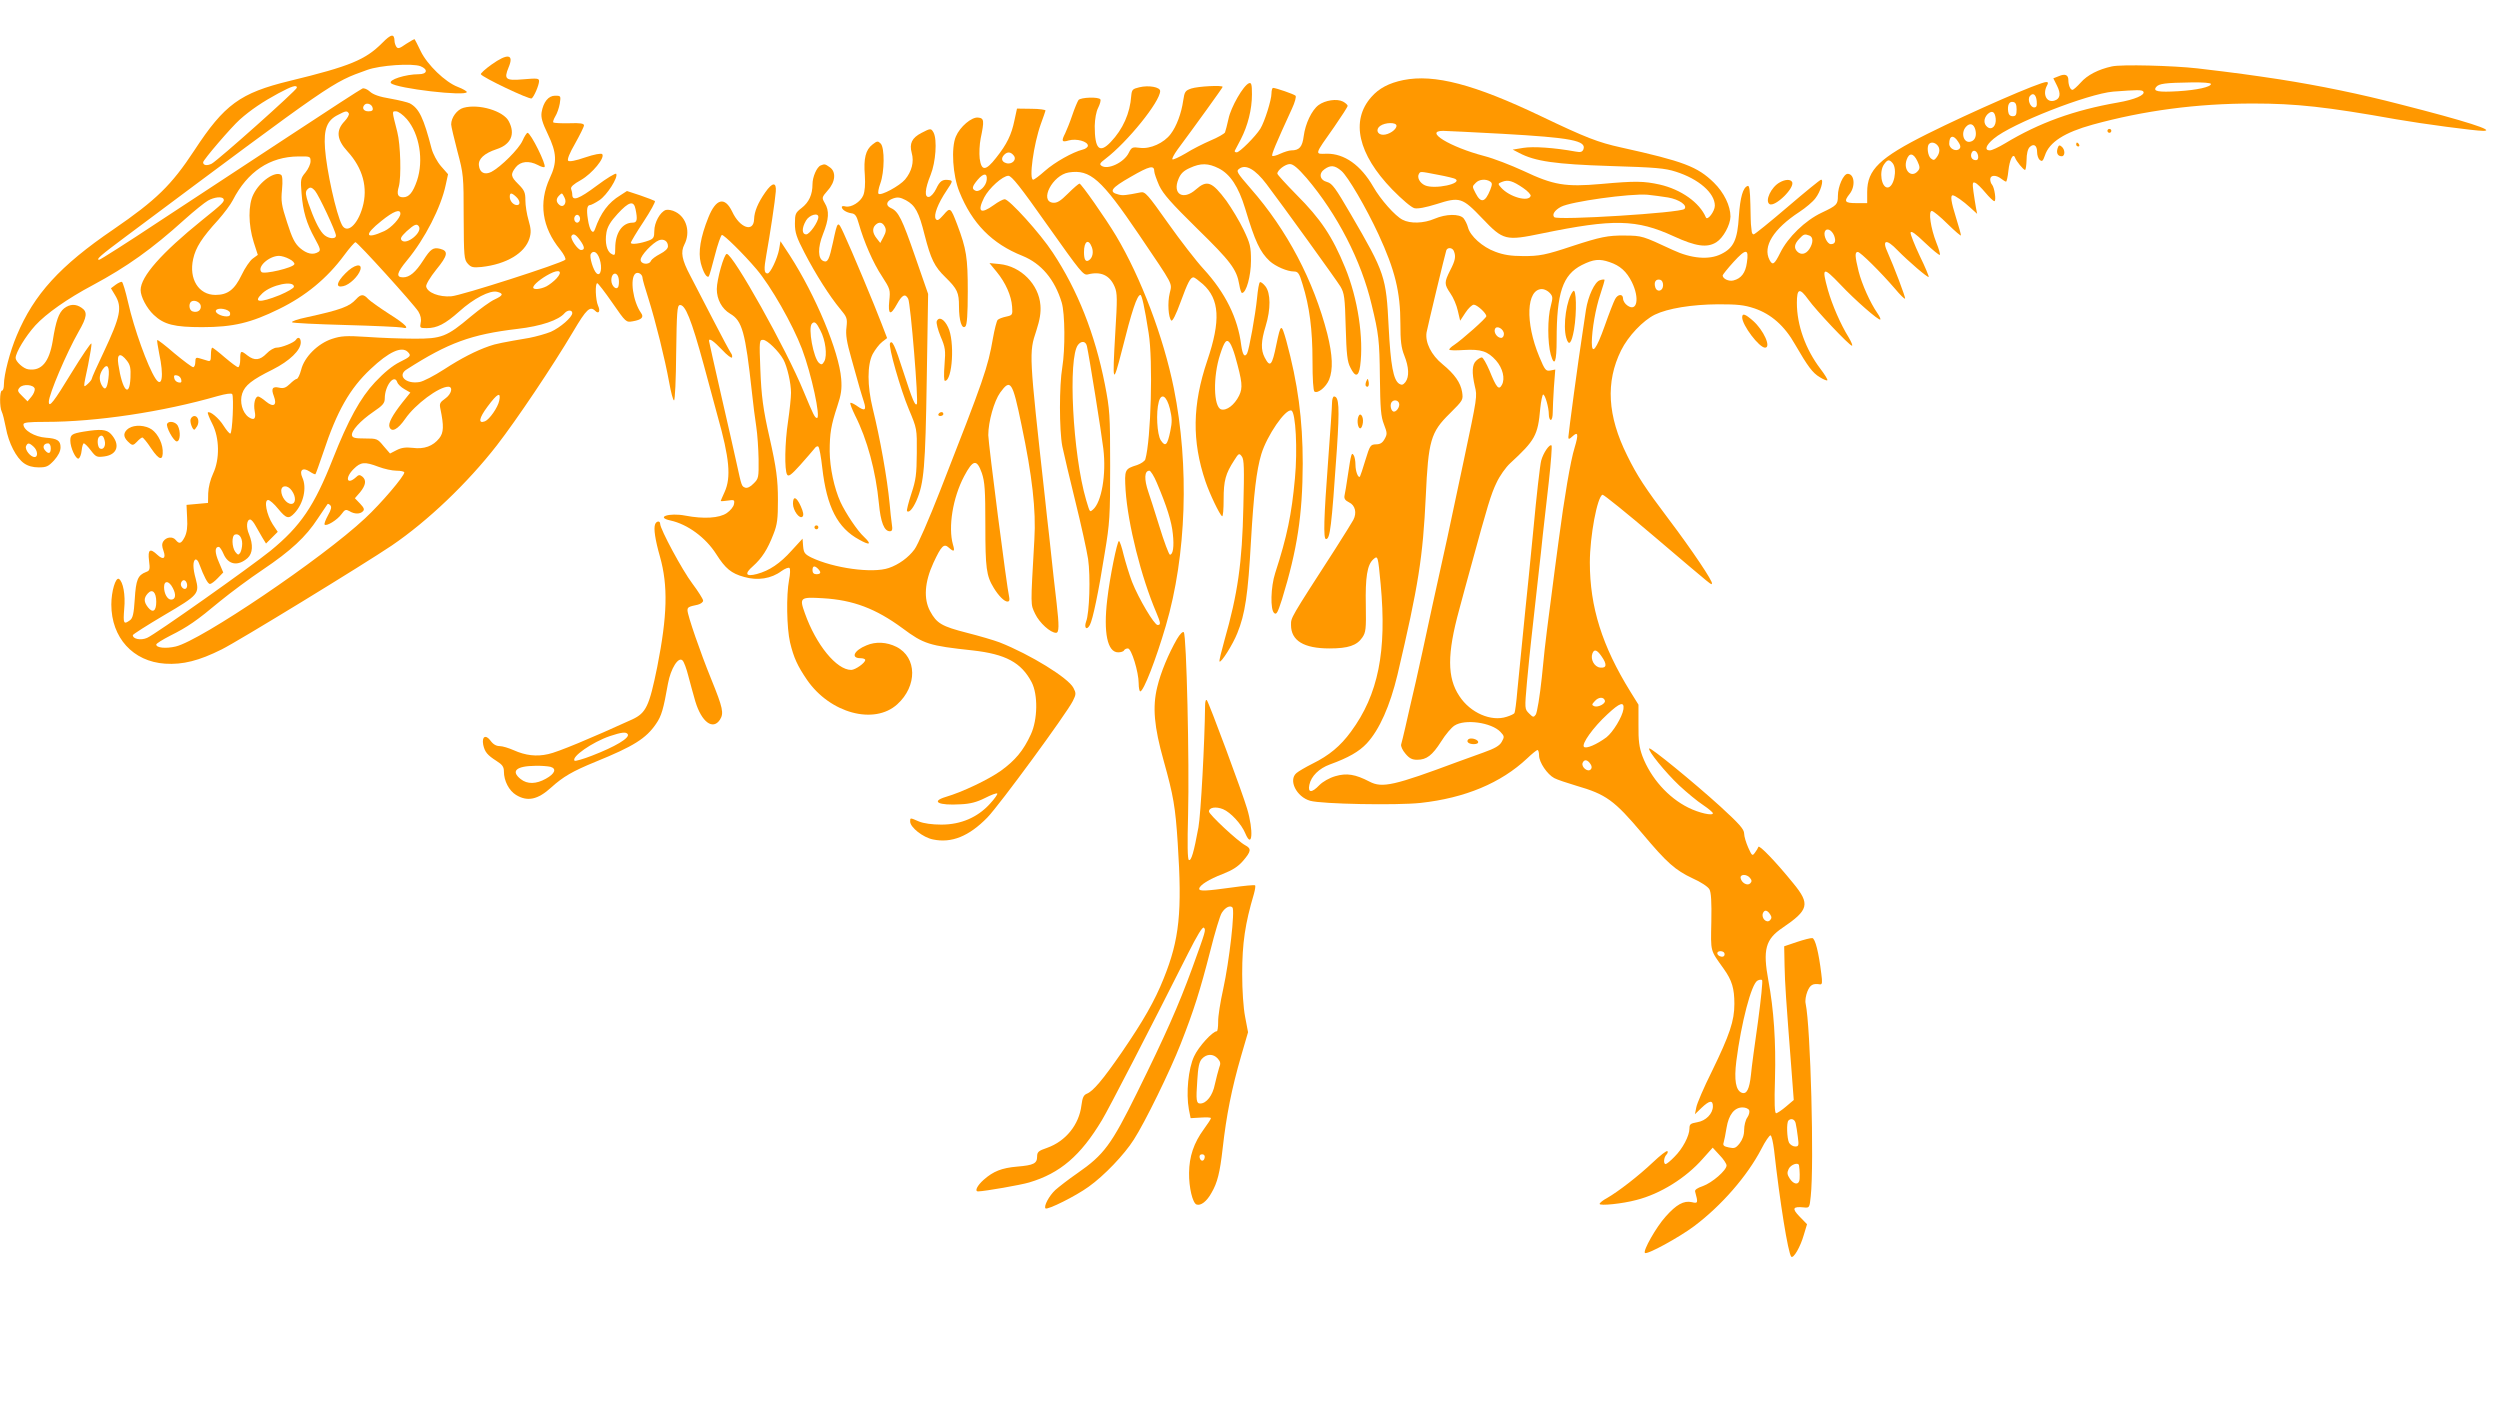
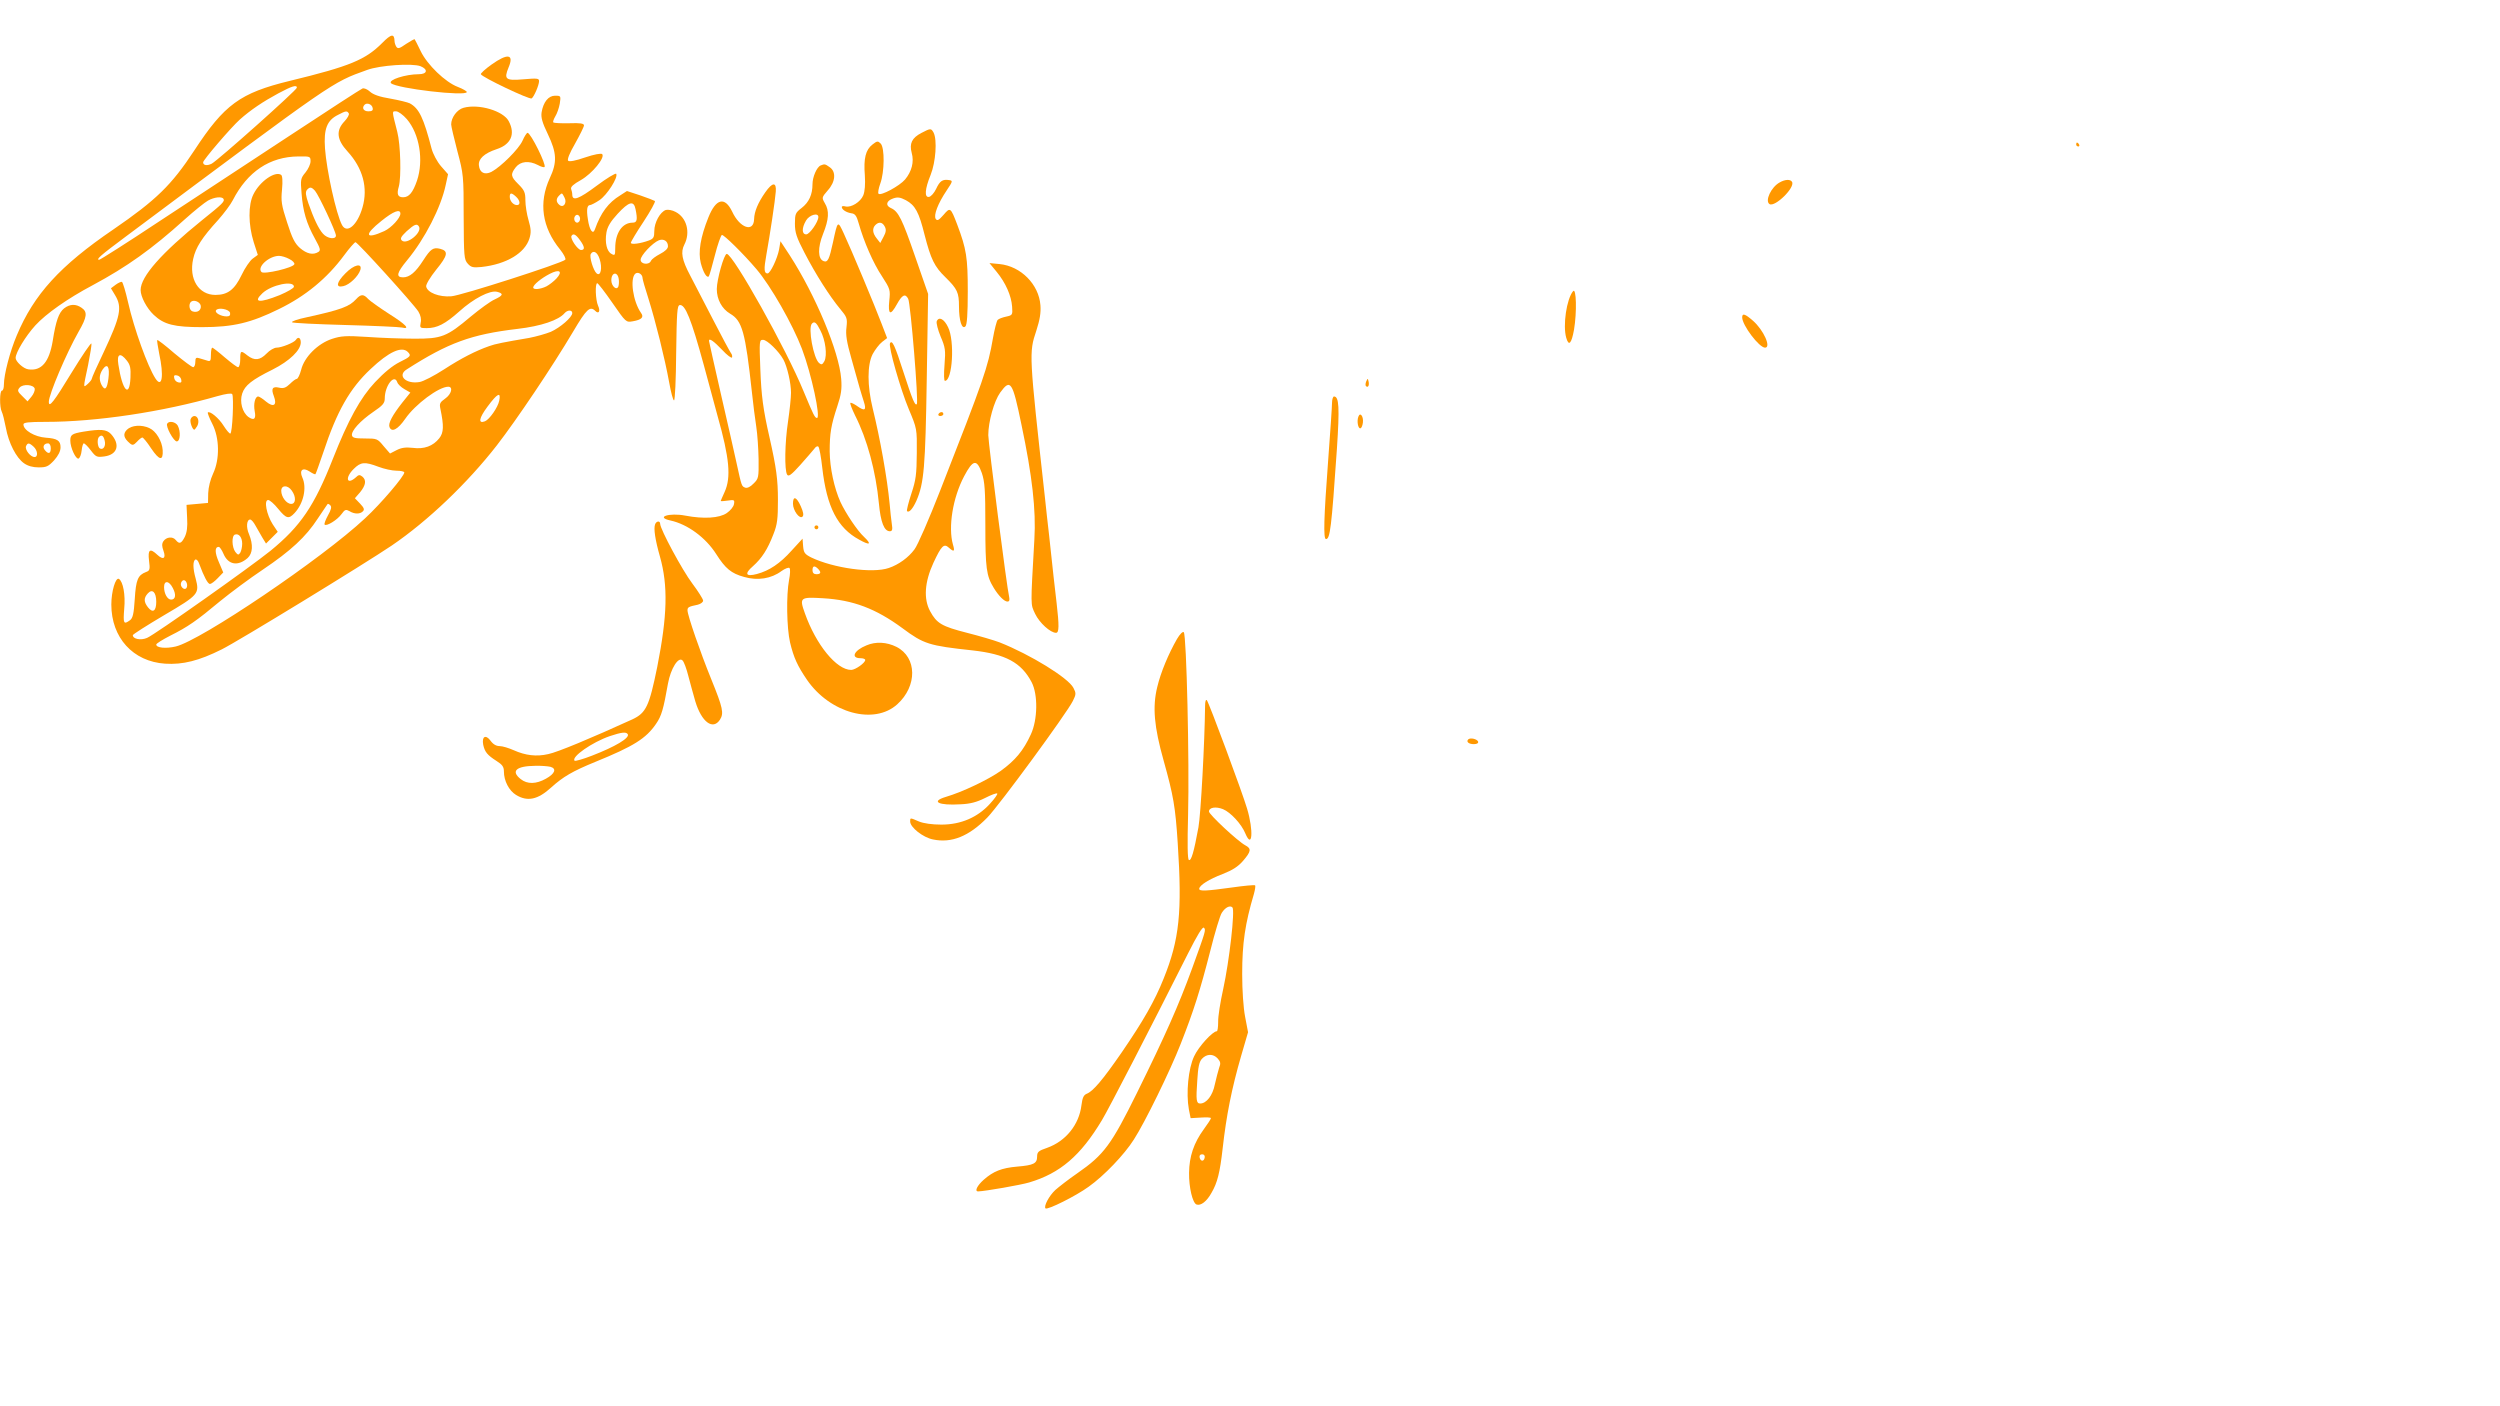
<svg xmlns="http://www.w3.org/2000/svg" version="1.0" width="1280pt" height="720pt" viewBox="0 0 1280 720" preserveAspectRatio="xMidYMid meet">
  <g transform="translate(0,720) scale(0.1,-0.1)" fill="#ff9800" stroke="none">
    <path d="M1957 6980 c-86 -86 -164 -119 -473 -194 -255 -62 -335 -121 -489 -356 -117 -178 -195 -254 -415 -405 -273 -186 -406 -332 -494 -542 -35 -82 -66 -201 -66 -252 0 -17 -4 -31 -10 -31 -12 0 -13 -84 -1 -108 5 -9 14 -46 21 -82 14 -78 53 -154 93 -182 20 -14 45 -21 75 -21 39 0 49 4 79 36 22 25 33 47 33 67 0 34 -17 45 -75 49 -57 4 -115 38 -115 68 0 10 25 13 114 13 259 0 599 51 880 132 43 12 71 16 75 10 9 -15 1 -202 -10 -202 -5 0 -20 18 -34 40 -24 39 -71 78 -81 68 -2 -3 8 -29 23 -58 37 -72 39 -181 4 -255 -14 -30 -24 -70 -25 -100 l-1 -50 -55 -5 -55 -5 3 -66 c3 -47 -1 -75 -12 -98 -18 -35 -28 -38 -46 -16 -16 20 -49 16 -64 -7 -8 -13 -7 -26 1 -48 14 -39 -1 -49 -31 -21 -38 36 -50 28 -43 -29 6 -46 4 -52 -16 -59 -41 -16 -51 -39 -57 -138 -5 -77 -10 -98 -25 -109 -32 -23 -35 -17 -29 59 7 72 -6 139 -27 153 -17 10 -39 -64 -39 -131 0 -170 111 -292 275 -303 91 -6 174 15 290 73 83 41 732 438 871 532 185 126 387 319 538 513 100 129 285 404 391 583 68 115 86 132 113 105 18 -18 27 -1 14 27 -13 29 -16 115 -4 115 4 0 39 -45 77 -100 70 -101 70 -101 105 -95 46 8 58 21 42 43 -41 58 -58 176 -29 201 14 11 37 -3 37 -24 0 -5 13 -52 30 -104 37 -118 84 -307 106 -428 9 -51 20 -93 25 -93 5 0 10 109 11 242 3 210 5 243 18 246 28 5 59 -71 124 -309 35 -129 66 -245 70 -259 61 -216 70 -314 36 -389 -11 -24 -20 -45 -20 -46 0 -2 16 -1 36 2 33 5 36 4 32 -18 -2 -13 -18 -33 -37 -46 -38 -26 -118 -31 -212 -13 -83 16 -155 -8 -76 -25 87 -19 180 -87 234 -172 47 -74 77 -99 143 -117 69 -20 139 -9 191 30 18 13 37 20 41 16 5 -5 4 -32 -2 -61 -15 -79 -12 -246 5 -320 19 -79 38 -120 87 -192 118 -171 344 -232 462 -125 103 93 102 240 -4 294 -50 25 -106 28 -153 8 -65 -26 -83 -66 -31 -66 13 0 24 -4 24 -9 0 -15 -51 -51 -72 -51 -75 0 -180 129 -237 290 -29 81 -25 84 93 77 154 -9 270 -53 406 -153 110 -82 137 -90 359 -114 170 -19 250 -62 303 -163 33 -63 31 -192 -4 -267 -38 -83 -80 -133 -153 -186 -65 -46 -197 -109 -282 -134 -80 -24 -38 -45 75 -38 49 2 83 11 125 32 31 16 60 27 63 23 3 -3 -14 -27 -38 -53 -63 -69 -148 -106 -248 -106 -47 0 -91 6 -115 16 -46 20 -45 20 -45 0 0 -30 66 -82 117 -92 95 -20 184 16 278 112 63 65 406 533 438 597 17 34 17 40 3 67 -26 51 -221 171 -378 233 -29 11 -104 33 -167 49 -129 33 -155 48 -189 111 -34 63 -28 149 17 247 41 88 54 101 79 78 27 -24 32 -20 21 16 -25 89 -1 239 57 349 46 87 65 90 91 17 15 -45 18 -85 18 -268 0 -219 5 -258 43 -320 25 -41 54 -70 70 -70 10 0 12 7 9 23 -11 41 -107 790 -107 829 0 69 30 175 61 218 53 73 63 58 109 -165 55 -261 75 -437 66 -586 -20 -353 -20 -330 4 -382 22 -46 78 -97 107 -97 16 0 16 38 3 151 -10 83 -19 165 -39 352 -6 53 -16 139 -21 190 -82 739 -82 740 -44 854 18 56 24 92 21 130 -8 107 -100 200 -209 211 l-52 5 37 -45 c46 -56 75 -122 79 -178 3 -42 2 -44 -30 -51 -19 -4 -38 -11 -44 -17 -5 -5 -16 -48 -24 -93 -26 -151 -46 -208 -270 -780 -57 -146 -116 -282 -132 -302 -31 -42 -81 -78 -131 -95 -83 -29 -284 -1 -398 54 -33 17 -38 24 -41 57 l-3 39 -56 -61 c-59 -66 -114 -103 -178 -120 -57 -15 -65 1 -20 40 46 41 75 86 105 164 20 50 23 79 23 175 0 104 -8 165 -43 320 -33 144 -42 214 -47 348 -6 148 -5 152 14 152 21 0 81 -59 104 -101 20 -37 39 -121 39 -170 0 -25 -7 -90 -15 -145 -17 -111 -19 -251 -5 -274 7 -12 21 -2 67 49 32 36 64 73 72 83 7 11 17 16 21 11 5 -4 14 -53 20 -108 23 -201 78 -308 189 -368 55 -31 66 -25 25 14 -34 31 -94 121 -121 179 -32 71 -54 174 -55 258 0 94 7 135 39 232 20 60 24 88 20 140 -11 140 -131 427 -263 632 l-48 73 -7 -42 c-9 -47 -45 -123 -59 -123 -18 0 -20 20 -6 97 18 100 45 278 48 322 4 50 -17 49 -54 -4 -37 -53 -56 -98 -57 -137 -2 -70 -73 -46 -112 38 -38 79 -83 68 -122 -29 -41 -102 -53 -178 -39 -234 13 -49 31 -78 41 -68 3 3 17 52 31 107 14 56 31 103 36 105 9 3 110 -96 177 -175 74 -87 185 -282 233 -408 49 -130 97 -354 77 -354 -11 0 -18 15 -68 135 -88 216 -362 705 -394 705 -14 0 -51 -132 -51 -180 0 -53 26 -101 68 -126 62 -36 78 -92 112 -404 6 -58 16 -136 22 -174 6 -38 11 -114 12 -167 1 -94 0 -100 -26 -125 -16 -17 -32 -24 -42 -21 -19 8 -18 3 -45 127 -11 52 -48 213 -81 357 -33 145 -60 265 -60 268 0 16 24 -1 67 -46 26 -28 49 -45 51 -39 2 6 0 16 -6 23 -5 7 -47 84 -92 172 -46 88 -98 189 -116 224 -43 81 -50 120 -30 159 32 62 12 138 -45 167 -16 9 -39 13 -50 10 -29 -10 -59 -64 -59 -108 0 -32 -4 -39 -27 -48 -43 -16 -93 -23 -93 -12 0 5 29 54 65 108 36 55 62 102 58 106 -5 3 -38 16 -76 29 l-67 22 -34 -22 c-61 -37 -100 -89 -130 -174 -10 -30 -28 -5 -36 51 -8 50 -4 73 11 73 5 0 27 11 48 25 39 26 97 117 86 135 -3 5 -48 -22 -100 -61 -91 -68 -125 -81 -125 -45 0 8 -3 21 -6 29 -3 10 12 24 50 45 58 33 126 116 109 133 -5 5 -40 -1 -87 -17 -49 -17 -81 -23 -87 -17 -6 6 7 39 36 89 24 43 45 85 45 92 0 10 -19 13 -75 11 -42 -1 -78 1 -82 4 -3 4 2 17 10 31 9 14 19 43 23 65 6 40 6 41 -24 41 -34 0 -60 -32 -69 -85 -4 -26 3 -52 32 -112 46 -96 48 -144 10 -225 -58 -126 -40 -252 53 -366 19 -24 31 -47 26 -52 -21 -19 -532 -183 -583 -187 -63 -5 -123 19 -129 50 -2 10 20 47 52 87 59 72 63 95 20 106 -36 9 -49 0 -87 -59 -39 -61 -70 -87 -103 -87 -38 0 -33 23 20 87 92 111 174 272 198 386 l12 55 -36 41 c-20 23 -41 63 -48 89 -41 158 -64 207 -112 233 -10 5 -54 16 -99 24 -56 9 -89 21 -105 36 -13 12 -30 19 -38 16 -8 -3 -178 -113 -378 -245 -199 -131 -497 -327 -662 -435 -164 -109 -303 -197 -308 -197 -19 0 6 22 135 118 1080 806 1054 788 1237 854 65 24 231 35 273 19 40 -16 35 -41 -9 -41 -67 0 -158 -29 -142 -46 28 -27 388 -69 388 -45 0 4 -20 16 -46 26 -64 24 -157 114 -190 183 -15 31 -29 59 -31 61 -1 2 -21 -9 -44 -24 -34 -24 -42 -26 -50 -14 -5 8 -9 21 -9 29 -1 39 -17 37 -63 -10z m-437 -229 c0 -12 -404 -372 -436 -389 -24 -12 -44 -9 -44 7 0 12 145 181 188 219 55 49 119 92 197 134 71 38 95 45 95 29z m388 -104 c3 -12 -3 -17 -22 -17 -25 0 -35 18 -19 34 12 12 38 2 41 -17z m-122 -28 c3 -6 -7 -24 -22 -40 -45 -47 -40 -94 15 -154 79 -86 106 -187 77 -287 -26 -91 -80 -137 -105 -90 -30 57 -79 280 -87 392 -7 100 10 144 67 172 40 21 46 22 55 7z m297 -29 c65 -76 87 -211 52 -315 -21 -61 -41 -85 -71 -85 -27 0 -34 15 -22 55 13 48 9 215 -8 280 -28 110 -28 105 -6 105 11 0 36 -18 55 -40z m-493 -216 c0 -14 -12 -40 -26 -57 -25 -30 -26 -36 -20 -107 7 -92 25 -153 68 -231 28 -51 31 -61 18 -69 -27 -17 -59 -10 -94 20 -27 24 -40 50 -66 131 -29 89 -32 109 -26 169 4 44 2 71 -5 75 -31 20 -108 -33 -141 -99 -28 -54 -27 -157 1 -246 l21 -65 -26 -19 c-14 -10 -40 -48 -57 -84 -36 -75 -71 -102 -134 -102 -86 0 -137 82 -114 184 13 59 44 108 129 201 29 33 63 78 74 100 75 146 189 223 336 224 60 1 62 0 62 -25z m23 -151 c19 -22 107 -209 107 -229 0 -22 -44 -16 -66 9 -23 25 -48 79 -75 156 -14 41 -16 57 -8 68 15 17 23 17 42 -4z m1277 -34 c15 -27 -5 -56 -26 -38 -17 14 -18 31 -2 47 16 16 15 16 28 -9z m-1746 -7 c8 -13 -4 -25 -109 -109 -208 -168 -315 -289 -315 -358 0 -34 31 -93 67 -127 53 -50 105 -63 248 -63 159 0 250 22 394 93 135 66 245 156 333 275 27 37 54 67 58 67 11 0 298 -317 322 -355 12 -20 16 -40 12 -57 -5 -27 -4 -28 31 -28 53 0 94 21 166 85 74 67 158 110 194 101 35 -9 31 -19 -12 -39 -21 -9 -76 -49 -123 -88 -122 -103 -149 -114 -290 -113 -63 0 -172 4 -241 9 -108 7 -133 5 -179 -10 -73 -24 -142 -93 -158 -158 -7 -26 -17 -47 -23 -47 -5 0 -21 -12 -35 -26 -20 -19 -32 -24 -54 -19 -35 8 -43 -4 -28 -43 18 -47 -1 -60 -40 -28 -16 14 -35 26 -40 26 -16 0 -25 -38 -18 -75 8 -40 -3 -50 -32 -30 -31 23 -46 77 -32 120 14 42 49 70 156 123 87 44 144 99 144 139 0 24 -14 31 -25 13 -9 -14 -73 -40 -99 -40 -12 0 -35 -13 -51 -30 -34 -35 -62 -38 -98 -10 -34 27 -37 26 -37 -20 0 -22 -5 -40 -11 -40 -6 0 -36 23 -68 50 -32 28 -61 50 -64 50 -4 0 -7 -16 -7 -36 0 -32 -3 -36 -20 -30 -11 3 -29 9 -40 12 -16 5 -20 2 -20 -20 0 -14 -5 -26 -11 -26 -6 0 -49 32 -96 71 -46 40 -85 70 -88 68 -2 -2 3 -33 10 -69 25 -115 15 -180 -19 -128 -40 61 -110 256 -140 389 -13 57 -27 104 -32 106 -5 1 -20 -6 -32 -15 l-24 -18 21 -35 c38 -62 28 -109 -59 -294 -33 -69 -60 -129 -60 -134 0 -4 -9 -16 -20 -26 -25 -22 -25 -26 1 96 11 55 19 105 17 110 -2 6 -48 -62 -102 -150 -90 -148 -116 -182 -116 -148 0 37 90 249 152 358 44 76 47 102 16 123 -30 21 -60 20 -90 -3 -27 -22 -42 -64 -58 -166 -18 -109 -58 -156 -125 -146 -25 3 -65 40 -65 58 0 28 51 112 101 167 55 60 164 137 294 206 175 94 303 185 470 336 50 45 104 88 120 97 32 18 71 22 79 9z m2110 -53 c11 -54 8 -69 -15 -69 -53 0 -89 -53 -89 -130 0 -37 -2 -40 -19 -30 -24 12 -35 58 -26 110 5 29 21 56 57 95 58 63 83 70 92 24z m-1204 -23 c0 -22 -46 -72 -82 -89 -99 -45 -106 -20 -15 52 62 50 97 63 97 37z m920 -26 c0 -11 -7 -20 -15 -20 -8 0 -15 9 -15 20 0 11 7 20 15 20 8 0 15 -9 15 -20z m-825 -40 c18 -30 -63 -96 -88 -71 -9 10 -4 19 25 47 40 36 53 41 63 24z m824 -69 c25 -34 27 -51 6 -51 -17 0 -57 59 -49 72 9 15 22 8 43 -21z m451 -32 c0 -12 -15 -26 -40 -39 -23 -12 -43 -27 -47 -35 -8 -23 -53 -19 -53 5 0 22 61 87 94 100 25 9 46 -5 46 -31z m-350 -65 c15 -45 6 -91 -15 -74 -17 14 -39 86 -30 100 13 21 34 9 45 -26z m-1589 0 c17 -8 29 -21 26 -27 -6 -18 -155 -53 -168 -40 -25 25 37 82 89 83 13 0 37 -7 53 -16z m1368 -100 c-13 -14 -36 -32 -51 -40 -30 -15 -68 -19 -68 -6 0 14 42 48 85 70 50 26 68 13 34 -24z m319 -3 c2 -12 1 -29 -2 -38 -9 -22 -36 2 -36 32 0 41 32 47 38 6z m-1663 -39 c0 -7 -33 -26 -73 -43 -105 -42 -139 -38 -88 10 46 43 161 67 161 33z m-477 -98 c3 -23 -18 -37 -43 -28 -16 6 -20 35 -8 48 14 14 48 1 51 -20z m150 -36 c2 -13 -3 -18 -18 -18 -29 0 -62 19 -54 31 10 17 68 6 72 -13z m1752 -1 c0 -21 -61 -74 -110 -96 -25 -10 -74 -24 -110 -31 -130 -22 -176 -31 -205 -42 -69 -24 -145 -63 -231 -119 -51 -33 -107 -62 -126 -65 -71 -12 -116 34 -65 65 212 136 330 179 566 207 122 14 212 45 242 81 15 17 39 17 39 0z m1270 -88 c27 -51 36 -128 21 -158 -10 -18 -15 -20 -27 -10 -29 24 -58 181 -37 202 13 14 23 6 43 -34z m-2112 -111 c19 -19 15 -24 -42 -52 -36 -18 -79 -53 -126 -103 -75 -80 -137 -193 -216 -393 -95 -241 -165 -344 -319 -470 -104 -84 -593 -430 -632 -446 -32 -14 -73 -6 -73 14 0 4 72 50 160 102 177 104 182 110 162 187 -15 53 -15 90 -2 98 6 3 15 -6 20 -22 24 -65 44 -103 55 -103 6 0 24 13 40 30 l28 29 -22 52 c-22 50 -22 79 -1 79 5 0 16 -16 24 -35 24 -57 74 -66 124 -22 26 24 29 68 7 122 -16 36 -12 75 6 75 6 0 18 -14 27 -31 9 -16 25 -44 35 -61 l19 -31 30 30 30 30 -26 39 c-31 49 -46 124 -23 124 8 0 31 -20 51 -45 42 -51 54 -54 84 -22 46 49 64 130 40 182 -17 38 2 54 37 31 15 -10 28 -16 30 -14 2 2 20 52 40 111 70 212 136 328 243 428 93 88 159 118 190 87z m-1438 -45 c17 -22 20 -38 18 -87 -5 -107 -42 -66 -62 68 -9 55 10 63 44 19z m-95 -92 c-7 -54 -18 -63 -35 -32 -14 28 -12 53 6 80 24 34 37 13 29 -48z m373 -5 c3 -13 -1 -17 -14 -14 -11 2 -20 11 -22 22 -3 13 1 17 14 14 11 -2 20 -11 22 -22z m1106 -13 c3 -10 20 -26 36 -35 l31 -18 -41 -51 c-51 -65 -73 -106 -66 -125 11 -30 43 -13 81 42 51 74 172 164 220 164 26 0 17 -38 -16 -61 -27 -19 -30 -26 -24 -53 18 -87 17 -121 -6 -150 -32 -40 -77 -57 -136 -49 -36 4 -58 1 -83 -12 l-33 -17 -33 38 c-31 38 -34 39 -95 39 -51 0 -64 3 -67 16 -4 23 42 74 109 120 49 33 59 45 59 69 0 65 49 128 64 83z m-1856 -34 c1 -9 -6 -27 -17 -40 l-20 -24 -27 27 c-24 23 -26 29 -14 43 17 21 74 16 78 -6z m2378 -61 c-7 -34 -50 -96 -73 -105 -36 -14 -31 16 13 75 51 69 70 78 60 30z m-2384 -235 c21 -19 24 -53 5 -53 -21 0 -50 37 -44 55 8 19 16 19 39 -2z m88 -8 c0 -28 -12 -32 -30 -10 -14 16 -6 35 16 35 8 0 14 -10 14 -25z m1678 -95 c29 -11 70 -20 92 -20 22 0 40 -4 40 -9 0 -19 -119 -159 -201 -235 -220 -206 -840 -625 -969 -656 -51 -12 -100 -7 -100 10 0 5 32 25 71 45 90 45 135 76 256 177 54 44 152 117 218 161 144 97 221 168 282 262 26 38 48 72 50 74 2 3 8 0 14 -6 8 -8 5 -22 -12 -52 -12 -22 -20 -43 -17 -47 10 -10 65 24 86 53 18 25 23 26 41 16 26 -16 54 -16 69 -1 9 9 6 18 -14 39 l-27 28 27 31 c29 36 33 62 11 80 -13 10 -19 10 -33 -4 -47 -42 -57 -2 -11 43 36 36 56 38 127 11z m-444 -122 c23 -32 21 -68 -3 -68 -24 0 -51 36 -51 67 0 30 33 31 54 1z m-254 -272 c0 -17 -5 -38 -10 -46 -9 -13 -12 -12 -25 4 -18 24 -20 83 -2 89 20 7 37 -14 37 -47z m2948 -128 c18 -18 15 -28 -8 -28 -13 0 -20 7 -20 20 0 23 10 26 28 8z m-3232 -73 c3 -8 3 -19 -1 -25 -10 -16 -35 7 -28 26 7 18 22 18 29 -1z m-71 -26 c18 -34 14 -59 -9 -59 -19 0 -36 31 -36 64 0 36 26 33 45 -5z m-85 -70 c0 -47 -17 -60 -42 -29 -22 28 -23 48 -1 72 23 25 43 6 43 -43z" />
    <path d="M1769 5801 c-47 -47 -52 -76 -11 -66 32 7 77 51 87 83 11 37 -32 28 -76 -17z" />
    <path d="M1824 5669 c-35 -39 -78 -55 -256 -94 -43 -9 -76 -20 -73 -25 2 -4 125 -10 272 -14 147 -4 278 -10 291 -13 45 -11 20 16 -66 70 -48 31 -96 65 -107 76 -23 26 -37 26 -61 0z" />
    <path d="M2516 6869 c-31 -22 -56 -45 -54 -49 5 -15 249 -131 260 -124 12 8 38 68 38 89 0 14 -10 15 -80 9 -92 -8 -101 0 -76 61 29 68 -4 74 -88 14z" />
-     <path d="M10813 6860 c-69 -15 -126 -44 -160 -83 -18 -20 -37 -37 -42 -37 -11 0 -21 24 -21 50 0 27 -17 34 -49 20 l-28 -11 19 -38 c21 -42 16 -67 -13 -76 -40 -13 -62 32 -39 76 8 14 7 19 -3 19 -33 0 -381 -152 -608 -265 -246 -123 -309 -184 -309 -298 l0 -57 -55 0 c-60 0 -66 8 -35 47 31 39 25 103 -10 103 -21 0 -50 -64 -50 -113 0 -44 -5 -49 -83 -86 -85 -40 -173 -126 -212 -205 -30 -60 -39 -67 -55 -37 -36 69 20 159 153 246 32 21 69 52 82 70 26 33 44 95 29 95 -5 0 -82 -63 -172 -140 -90 -77 -168 -140 -173 -140 -5 0 -9 6 -10 13 -1 6 -2 19 -3 27 -2 8 -3 59 -4 113 -2 74 -5 98 -14 95 -24 -8 -38 -57 -45 -155 -7 -121 -27 -163 -91 -194 -62 -31 -153 -23 -247 21 -157 73 -157 73 -245 74 -88 1 -126 -7 -270 -54 -135 -45 -168 -52 -255 -51 -58 0 -97 6 -139 22 -66 24 -129 81 -140 125 -4 16 -15 37 -23 47 -22 23 -89 22 -148 -3 -55 -24 -125 -26 -164 -5 -38 19 -113 104 -150 169 -64 111 -148 170 -238 169 -63 -2 -65 -9 38 137 38 55 69 103 69 108 0 5 -11 15 -24 22 -31 16 -91 7 -125 -18 -35 -26 -68 -96 -76 -159 -7 -55 -22 -73 -64 -73 -11 0 -36 -8 -56 -17 -19 -9 -37 -14 -41 -11 -5 6 17 59 101 242 15 32 23 62 18 66 -8 8 -101 40 -115 40 -4 0 -8 -13 -8 -28 0 -34 -35 -145 -57 -181 -25 -40 -106 -121 -121 -121 -7 0 -12 3 -10 8 2 4 16 31 31 59 36 70 57 153 57 230 0 51 -3 61 -15 57 -29 -11 -93 -123 -105 -182 -7 -31 -15 -63 -18 -70 -4 -7 -37 -26 -73 -41 -37 -16 -95 -45 -128 -66 -34 -20 -65 -34 -68 -31 -4 3 8 25 25 49 92 124 232 318 232 322 0 10 -126 3 -160 -8 -32 -11 -35 -16 -42 -62 -9 -64 -34 -132 -64 -171 -34 -46 -105 -78 -157 -71 -39 5 -43 4 -58 -26 -24 -49 -107 -88 -139 -66 -12 8 -9 14 20 36 112 85 280 293 280 347 0 20 -58 31 -107 19 -34 -8 -38 -12 -41 -43 -6 -90 -43 -172 -105 -237 -58 -61 -82 -36 -82 82 1 36 7 73 18 94 9 18 14 37 11 42 -8 14 -100 11 -112 -3 -5 -7 -20 -42 -32 -78 -12 -36 -29 -77 -36 -92 -21 -41 -18 -48 18 -37 39 11 98 -5 98 -27 0 -7 -12 -17 -27 -20 -51 -13 -142 -64 -193 -109 -28 -25 -55 -45 -60 -45 -23 0 2 181 39 285 12 33 23 64 24 69 1 4 -31 9 -72 9 l-74 1 -13 -60 c-15 -74 -39 -123 -94 -192 -53 -68 -75 -69 -84 -4 -3 27 -1 73 5 103 19 91 18 104 -13 107 -33 4 -93 -47 -114 -97 -25 -58 -16 -200 18 -283 65 -162 167 -266 323 -328 96 -39 165 -120 201 -239 17 -56 18 -240 3 -331 -16 -93 -16 -322 0 -405 8 -38 38 -166 67 -283 29 -117 58 -249 65 -294 13 -89 7 -277 -10 -320 -12 -33 3 -48 19 -18 15 28 44 165 76 367 26 155 28 190 28 448 0 263 -2 288 -27 417 -51 259 -140 483 -267 675 -64 98 -223 273 -246 273 -8 0 -33 -13 -56 -30 -68 -49 -86 -35 -49 39 25 48 95 111 124 111 17 -1 59 -53 202 -256 168 -237 182 -255 205 -249 66 17 112 -4 137 -63 14 -33 14 -61 3 -240 -15 -258 -12 -267 34 -87 51 204 78 285 95 285 7 0 21 -60 42 -195 23 -140 12 -546 -17 -647 -3 -9 -22 -22 -42 -29 -64 -20 -65 -23 -59 -129 12 -174 79 -443 158 -628 22 -52 23 -62 6 -62 -17 0 -97 135 -131 221 -14 37 -33 99 -43 138 -9 39 -20 71 -24 71 -9 0 -47 -186 -60 -300 -20 -170 1 -270 56 -270 13 0 27 4 30 10 3 6 12 10 20 10 18 0 55 -121 55 -179 0 -22 4 -41 8 -41 17 0 80 162 131 336 106 361 121 819 41 1216 -53 263 -169 568 -296 781 -54 90 -178 267 -187 267 -4 0 -31 -23 -59 -51 -39 -39 -56 -49 -77 -47 -71 8 -2 142 81 155 110 17 166 -33 360 -319 181 -268 169 -245 157 -299 -12 -48 -7 -125 8 -140 6 -6 24 30 47 93 38 104 51 128 67 128 5 0 26 -16 48 -35 85 -77 92 -186 22 -392 -76 -225 -79 -411 -9 -618 22 -65 73 -171 85 -178 5 -3 8 36 8 86 0 97 10 132 54 200 23 37 26 38 39 20 12 -15 13 -61 8 -258 -6 -288 -29 -446 -97 -684 -16 -57 -28 -106 -25 -108 8 -8 68 87 91 145 40 98 55 198 70 472 14 241 28 362 53 445 29 95 124 234 154 223 22 -9 32 -200 18 -348 -17 -184 -40 -296 -101 -484 -23 -71 -26 -188 -5 -205 12 -10 18 3 40 71 78 254 105 431 106 694 0 227 -25 412 -84 629 -26 91 -28 90 -51 -19 -22 -109 -32 -120 -60 -66 -20 39 -19 82 5 160 27 88 26 169 -1 204 -11 14 -24 24 -28 21 -5 -2 -11 -39 -15 -82 -8 -82 -41 -266 -51 -283 -13 -22 -23 -7 -30 43 -17 138 -81 268 -193 390 -37 40 -119 146 -182 235 -104 147 -117 162 -140 157 -75 -15 -91 -17 -113 -11 -53 13 -39 33 63 91 97 56 120 61 120 27 0 -9 12 -42 25 -72 21 -44 61 -89 194 -220 172 -168 203 -209 216 -287 4 -24 10 -43 14 -43 22 0 46 88 46 165 0 72 -4 88 -38 159 -21 44 -61 110 -88 148 -74 99 -99 108 -156 58 -65 -58 -122 -24 -89 54 11 27 26 42 58 56 56 26 94 25 148 -2 59 -30 101 -94 135 -205 51 -170 76 -223 126 -270 30 -27 90 -53 123 -53 22 0 28 -8 45 -65 36 -115 51 -233 51 -392 0 -95 4 -154 10 -158 18 -11 59 23 75 61 21 52 18 125 -9 234 -70 273 -206 532 -392 744 -72 83 -76 90 -59 102 33 25 82 -3 139 -78 84 -111 359 -492 379 -525 20 -34 23 -55 27 -208 4 -139 8 -177 24 -207 25 -51 42 -48 50 8 19 142 -12 347 -77 504 -65 159 -125 249 -249 373 -54 55 -98 103 -98 108 0 18 41 49 64 49 17 0 41 -20 86 -72 157 -185 280 -423 333 -649 36 -148 40 -183 42 -369 2 -163 5 -203 21 -243 17 -44 17 -50 3 -75 -11 -20 -23 -27 -44 -27 -28 -1 -31 -5 -54 -80 -13 -44 -26 -82 -28 -85 -9 -10 -23 27 -23 60 0 19 -4 42 -9 49 -11 17 -13 11 -31 -109 -6 -41 -13 -85 -16 -97 -3 -16 3 -25 23 -35 32 -15 41 -54 22 -90 -7 -13 -48 -79 -92 -148 -233 -361 -227 -351 -227 -390 0 -80 65 -120 197 -120 96 0 140 15 168 56 18 26 20 44 18 164 -3 144 7 208 38 236 24 21 24 20 38 -127 32 -344 -12 -565 -152 -755 -54 -74 -112 -122 -197 -164 -36 -18 -73 -40 -82 -48 -43 -36 0 -122 70 -142 59 -17 442 -24 565 -11 228 25 412 102 546 228 25 24 49 43 53 43 4 0 8 -12 8 -28 0 -35 42 -97 78 -116 15 -8 66 -25 113 -39 152 -44 194 -74 338 -245 126 -150 168 -187 257 -229 41 -18 79 -43 86 -56 9 -15 12 -64 10 -167 -3 -158 -7 -141 64 -241 42 -59 54 -100 54 -179 0 -87 -24 -158 -115 -345 -41 -82 -77 -166 -80 -185 l-7 -35 34 33 c40 38 58 41 58 8 0 -38 -36 -75 -81 -82 -34 -6 -39 -10 -39 -32 0 -37 -35 -104 -77 -145 -20 -21 -40 -37 -45 -37 -12 0 -10 34 4 48 6 6 9 15 5 18 -4 4 -37 -22 -74 -57 -74 -70 -176 -149 -235 -183 -21 -11 -38 -25 -38 -30 0 -11 118 1 188 20 123 31 254 113 340 211 l51 57 35 -38 c20 -20 36 -45 36 -53 0 -25 -74 -89 -122 -106 -27 -9 -42 -19 -39 -28 16 -58 15 -62 -17 -54 -41 9 -79 -12 -134 -74 -48 -53 -117 -175 -106 -186 10 -11 176 80 252 137 141 106 272 257 344 395 20 40 42 71 47 70 6 -2 13 -35 18 -73 30 -270 72 -529 88 -548 11 -12 47 49 65 113 l16 53 -38 39 c-41 42 -35 53 22 47 28 -3 29 -2 35 57 18 165 -1 868 -26 986 -4 15 1 43 9 63 14 34 28 42 65 36 11 -1 12 10 6 55 -13 108 -31 180 -46 182 -8 1 -43 -8 -79 -20 l-65 -22 2 -100 c2 -95 7 -165 35 -528 l12 -159 -40 -34 c-21 -18 -44 -33 -50 -34 -8 0 -10 50 -6 180 5 183 -6 352 -34 500 -29 158 -15 211 73 270 134 91 142 121 55 227 -90 111 -175 199 -179 187 -2 -6 -10 -20 -18 -30 -13 -18 -15 -16 -34 26 -11 25 -21 57 -21 72 0 22 -24 49 -122 139 -138 125 -357 304 -364 297 -9 -10 84 -124 154 -190 39 -36 93 -81 121 -99 28 -19 51 -38 51 -43 0 -14 -70 1 -126 29 -103 51 -192 151 -235 264 -16 44 -21 78 -20 159 l0 104 -41 66 c-145 234 -208 434 -208 662 0 134 38 338 65 347 6 1 125 -95 266 -215 314 -267 289 -246 294 -240 8 8 -103 173 -220 328 -123 163 -163 224 -214 328 -101 203 -111 376 -31 538 36 73 112 153 173 183 66 32 188 52 323 53 99 0 133 -3 187 -21 85 -29 154 -89 208 -185 65 -112 89 -145 126 -167 19 -12 36 -19 39 -16 3 3 -13 29 -35 58 -77 101 -121 225 -121 338 0 75 14 79 58 18 39 -55 211 -237 224 -237 5 0 -3 19 -17 43 -41 66 -84 165 -106 242 -33 119 -26 122 63 29 76 -81 198 -187 205 -180 3 3 -4 17 -15 33 -36 52 -79 147 -96 214 -19 78 -20 99 -4 99 13 0 118 -104 191 -189 25 -30 48 -53 51 -50 4 4 -58 167 -89 236 -31 66 -7 72 50 12 56 -57 155 -142 160 -137 2 2 -18 51 -46 108 -27 57 -48 111 -47 119 3 11 24 -4 74 -52 39 -37 73 -65 76 -62 3 3 -5 31 -18 63 -29 74 -42 162 -23 162 7 0 44 -30 81 -67 38 -37 68 -63 68 -58 0 6 -11 46 -25 90 -26 83 -30 115 -17 115 11 0 53 -29 91 -64 l34 -31 -6 31 c-3 17 -9 54 -13 83 -6 44 -4 51 9 45 9 -3 32 -26 52 -50 20 -24 41 -44 46 -44 11 0 1 70 -12 85 -5 5 -9 17 -9 27 0 22 29 24 56 3 10 -8 22 -15 25 -15 3 0 9 25 12 56 6 56 24 93 34 67 6 -18 43 -63 51 -63 4 0 7 23 8 50 0 32 6 57 16 67 21 20 38 9 38 -26 0 -16 6 -34 14 -40 12 -10 16 -5 26 23 22 68 100 118 245 158 262 72 532 108 820 108 221 0 376 -17 735 -81 132 -23 401 -59 444 -59 68 0 -92 51 -422 135 -208 54 -412 96 -622 129 -146 22 -216 32 -420 56 -124 14 -388 21 -437 10z m507 -90 c0 -15 -70 -31 -167 -37 -103 -6 -132 -1 -113 22 14 17 46 21 178 23 59 1 102 -2 102 -8z m-346 -39 c11 -17 -44 -41 -131 -56 -224 -39 -403 -104 -577 -209 -33 -20 -68 -36 -78 -36 -29 0 -21 26 20 60 91 77 482 230 612 241 121 9 148 10 154 0z m-546 -49 c2 -24 -1 -32 -13 -32 -20 0 -36 41 -22 58 16 20 32 8 35 -26z m-103 -42 c0 -28 -4 -35 -20 -35 -13 0 -21 8 -23 23 -5 34 5 54 25 50 13 -2 18 -13 18 -38z m-107 -47 c4 -37 -20 -62 -43 -43 -20 16 -19 44 1 65 23 22 38 14 42 -22z m-104 -58 c7 -29 -1 -52 -21 -59 -37 -15 -57 42 -27 75 20 22 40 15 48 -16z m-88 -61 c12 -17 14 -28 6 -36 -17 -17 -52 1 -52 26 0 43 22 48 46 10z m-108 -16 c16 -16 15 -40 -2 -63 -12 -16 -16 -17 -30 -6 -16 13 -22 62 -9 74 10 11 28 8 41 -5z m210 -56 c2 -14 -2 -22 -12 -22 -19 0 -29 17 -22 36 8 22 30 12 34 -14z m-4938 2 c18 -21 -9 -49 -39 -39 -23 7 -27 25 -9 43 16 16 33 15 48 -4z m4627 -29 c13 -28 14 -37 3 -50 -33 -40 -77 3 -58 57 13 38 35 35 55 -7z m-127 -10 c26 -31 7 -125 -26 -125 -31 0 -44 81 -18 118 18 26 27 27 44 7z m-2822 -40 c33 -28 127 -189 190 -325 84 -182 112 -294 112 -457 0 -88 4 -123 20 -163 24 -60 26 -109 6 -136 -12 -15 -19 -17 -32 -9 -30 19 -44 95 -54 290 -13 259 -18 276 -194 578 -78 134 -95 158 -121 165 -38 10 -45 44 -13 66 31 22 52 20 86 -9z m-1816 -46 c-3 -31 -36 -63 -56 -56 -22 9 -20 21 10 57 30 35 50 35 46 -1z m4339 -286 c10 -28 5 -43 -17 -43 -18 0 -39 43 -31 64 9 22 36 9 48 -21z m-127 1 c21 -8 20 -38 0 -69 -18 -27 -43 -32 -62 -13 -18 18 -15 39 10 65 23 25 28 26 52 17z m-3674 -59 c10 -26 4 -55 -14 -67 -17 -12 -26 2 -26 41 0 56 23 71 40 26z m1854 -21 c11 -27 7 -48 -19 -98 -31 -62 -31 -71 1 -118 15 -21 32 -61 38 -89 l12 -51 27 41 c15 23 34 41 43 41 16 0 64 -43 64 -59 0 -10 -124 -120 -166 -148 -13 -8 -24 -19 -24 -23 0 -4 34 -5 75 -2 88 5 122 -6 165 -54 34 -39 47 -92 30 -124 -16 -30 -28 -16 -64 73 -16 37 -33 67 -39 67 -6 0 -19 -7 -29 -17 -21 -19 -23 -60 -7 -130 13 -53 13 -52 -57 -383 -60 -283 -75 -354 -84 -395 -5 -22 -39 -177 -76 -345 -36 -168 -74 -343 -85 -390 -11 -47 -24 -103 -29 -125 -5 -22 -16 -71 -25 -110 -9 -38 -18 -77 -21 -86 -3 -9 7 -31 22 -48 20 -24 34 -31 60 -31 48 0 77 22 123 94 21 34 52 71 68 81 53 35 189 16 235 -32 21 -22 21 -26 7 -51 -11 -20 -35 -34 -94 -55 -44 -16 -102 -37 -130 -47 -327 -122 -388 -136 -453 -102 -73 38 -117 45 -175 28 -31 -9 -64 -28 -82 -46 -39 -41 -60 -40 -51 2 9 44 50 84 105 104 94 34 150 66 189 108 65 70 119 193 157 351 108 460 130 600 145 914 13 285 25 328 123 424 68 68 69 69 63 110 -8 48 -38 91 -100 142 -58 47 -90 112 -82 163 7 36 93 395 101 420 6 17 32 15 39 -4z m1500 -59 c-7 -52 -29 -81 -69 -91 -24 -6 -55 9 -55 26 0 3 25 35 56 69 64 70 79 69 68 -4z m-703 3 c54 -18 87 -48 114 -102 41 -83 27 -156 -23 -120 -12 8 -22 24 -22 35 0 26 -27 24 -41 -3 -7 -13 -31 -74 -53 -137 -43 -121 -66 -150 -66 -84 1 67 19 173 44 247 13 39 23 73 21 74 -2 2 -13 1 -24 -3 -26 -8 -60 -81 -71 -152 -5 -32 -13 -89 -19 -128 -18 -113 -71 -507 -71 -523 0 -12 4 -12 20 3 30 28 33 13 12 -57 -21 -67 -53 -257 -82 -478 -6 -47 -15 -114 -20 -150 -5 -36 -14 -105 -20 -155 -7 -49 -15 -119 -20 -155 -5 -36 -17 -143 -26 -239 -10 -95 -24 -180 -31 -190 -11 -15 -14 -14 -34 6 -23 23 -23 23 -11 160 7 76 17 174 22 218 5 44 14 125 20 180 6 55 15 136 20 180 5 44 14 123 19 175 6 52 20 176 31 274 11 99 17 182 14 185 -10 10 -43 -39 -53 -77 -6 -21 -24 -179 -40 -352 -17 -173 -35 -358 -41 -410 -9 -90 -15 -155 -41 -414 -5 -61 -12 -113 -15 -117 -2 -4 -20 -13 -40 -19 -79 -26 -186 20 -242 106 -63 94 -63 216 -1 442 16 59 42 157 59 217 87 319 104 375 132 433 16 35 48 80 70 100 128 118 142 143 154 280 4 39 11 72 15 72 10 0 29 -66 29 -102 0 -16 5 -28 10 -28 6 0 10 17 10 38 0 22 3 80 6 129 l7 91 -25 -5 c-23 -4 -28 1 -57 71 -73 175 -66 346 14 346 12 0 30 -9 40 -20 16 -18 16 -24 5 -67 -17 -59 -17 -188 0 -249 19 -66 30 -37 30 76 0 241 31 333 129 383 60 30 90 33 142 15z m274 -118 c0 -31 -31 -39 -40 -11 -8 26 2 43 23 39 11 -2 17 -13 17 -28z m-815 -250 c0 -11 -6 -20 -14 -20 -20 0 -39 27 -32 45 8 22 46 1 46 -25z m-1376 -114 c37 -132 40 -161 20 -202 -24 -48 -64 -78 -92 -70 -39 13 -42 168 -5 281 22 68 33 82 50 59 7 -9 19 -40 27 -68z m-759 52 c12 -54 74 -441 84 -525 16 -132 -9 -275 -53 -312 -17 -14 -15 -17 -35 49 -69 235 -94 731 -41 795 18 22 39 18 45 -7z m425 -321 c11 -47 12 -67 2 -114 -15 -73 -25 -83 -49 -47 -19 30 -25 142 -10 197 13 47 40 31 57 -36z m1173 29 c7 -19 -17 -51 -31 -42 -13 8 -16 39 -5 49 11 12 31 8 36 -7z m-1240 -408 c51 -120 76 -199 82 -262 7 -64 1 -106 -15 -106 -5 0 -30 66 -55 148 -25 81 -50 158 -55 172 -23 67 -21 110 5 110 6 0 24 -28 38 -62z m2276 -887 c30 -42 28 -63 -6 -59 -30 3 -51 42 -40 72 9 24 23 20 46 -13z m18 -228 c5 -15 -34 -36 -54 -29 -14 6 -14 9 3 27 19 21 45 22 51 2z m95 -44 c-6 -40 -53 -117 -87 -144 -50 -37 -104 -60 -115 -49 -14 14 46 99 120 167 64 60 87 67 82 26z m-168 -282 c7 -11 7 -20 0 -27 -15 -15 -49 13 -41 34 8 20 26 17 41 -7z m816 -582 c10 -12 10 -19 1 -28 -14 -14 -44 2 -49 27 -4 21 31 22 48 1z m104 -188 c8 -12 7 -20 -2 -29 -17 -17 -45 11 -36 36 8 20 23 17 38 -7z m-234 -203 c0 -9 -7 -14 -17 -12 -25 5 -28 28 -4 28 12 0 21 -6 21 -16z m171 -344 c-16 -113 -33 -235 -36 -272 -8 -75 -22 -102 -47 -93 -31 12 -40 65 -28 162 25 196 77 395 108 412 9 5 20 7 24 3 4 -4 -6 -100 -21 -212z m-45 -455 c3 -8 -1 -24 -10 -37 -9 -12 -16 -41 -16 -63 0 -27 -8 -49 -23 -69 -20 -25 -27 -27 -55 -21 -26 5 -32 11 -27 25 3 10 10 44 15 76 11 67 40 104 82 104 16 0 31 -7 34 -15z m238 -67 c3 -13 8 -44 11 -70 6 -44 4 -48 -14 -48 -11 0 -25 9 -31 19 -11 22 -14 104 -3 114 14 14 33 6 37 -15z m17 -215 c4 -25 5 -70 1 -80 -7 -21 -30 -15 -48 12 -14 21 -15 31 -6 50 11 23 50 36 53 18z" />
    <path d="M7517 3414 c-11 -12 3 -24 29 -24 16 0 24 5 22 13 -5 13 -40 22 -51 11z" />
    <path d="M8054 5709 c-33 -40 -53 -175 -35 -238 13 -46 27 -31 40 41 15 89 12 218 -5 197z" />
-     <path d="M7185 6790 c-73 -15 -125 -42 -164 -87 -107 -121 -68 -292 107 -473 51 -52 98 -92 114 -96 18 -4 58 4 113 21 119 38 131 35 235 -74 107 -112 118 -115 306 -76 364 75 483 73 674 -15 113 -52 171 -60 218 -30 35 22 71 88 72 131 0 55 -33 123 -85 174 -84 82 -155 109 -475 180 -118 26 -180 50 -410 160 -341 163 -546 217 -705 185z m-35 -234 c0 -20 -39 -46 -68 -46 -30 0 -40 27 -16 45 26 19 84 20 84 1z m541 -41 c354 -20 433 -35 416 -80 -6 -13 -14 -16 -40 -11 -109 20 -217 27 -267 19 l-55 -9 33 -17 c81 -43 185 -58 466 -67 232 -7 280 -11 336 -29 117 -37 200 -109 200 -174 0 -29 -38 -79 -46 -60 -32 76 -127 143 -236 168 -82 18 -124 19 -301 3 -182 -16 -243 -6 -397 67 -63 29 -153 64 -200 76 -176 46 -312 129 -211 129 15 0 151 -7 302 -15z m-328 -210 c44 -8 83 -18 88 -21 40 -24 -106 -55 -155 -33 -27 12 -42 41 -31 59 8 13 5 13 98 -5z m266 -34 c12 -8 12 -14 1 -43 -26 -65 -48 -70 -75 -17 -18 35 -18 34 1 53 17 18 51 21 73 7z m169 -33 c24 -16 41 -35 39 -41 -10 -33 -108 -6 -151 42 -18 20 -18 21 5 30 31 12 54 5 107 -31z m742 -49 c58 -10 102 -41 84 -59 -20 -20 -649 -59 -666 -42 -13 13 2 36 34 53 50 27 354 69 443 62 28 -3 75 -9 105 -14z" />
    <path d="M2373 6648 c-33 -9 -63 -50 -63 -85 0 -10 15 -72 32 -138 31 -116 32 -126 32 -336 1 -202 2 -218 21 -239 17 -19 27 -21 70 -17 128 14 223 71 246 147 9 30 8 48 -5 93 -9 30 -16 76 -16 101 0 40 -5 52 -35 82 -41 40 -42 52 -14 88 24 30 67 35 113 11 16 -9 31 -13 34 -10 11 10 -71 175 -87 175 -4 0 -16 -18 -26 -41 -19 -42 -110 -133 -159 -159 -34 -17 -60 -5 -64 33 -4 33 27 62 90 83 74 24 98 77 63 143 -27 53 -154 91 -232 69z m269 -455 c21 -19 24 -43 5 -43 -19 0 -37 21 -37 42 0 22 8 23 32 1z" />
    <path d="M4717 6519 c-48 -25 -62 -54 -49 -102 13 -46 0 -95 -34 -136 -28 -33 -124 -85 -136 -73 -4 4 0 27 9 52 22 59 23 184 2 205 -14 14 -18 14 -42 -5 -35 -27 -46 -71 -39 -158 3 -46 0 -82 -8 -102 -14 -34 -62 -64 -91 -57 -11 3 -19 2 -19 -3 0 -13 23 -28 49 -32 19 -2 27 -13 38 -53 26 -92 74 -203 119 -270 42 -65 43 -69 37 -126 -7 -71 6 -77 39 -17 27 49 43 57 58 28 12 -22 54 -530 44 -539 -9 -10 -22 21 -69 166 -43 134 -57 164 -68 146 -10 -15 54 -238 96 -338 42 -100 42 -100 41 -225 -1 -108 -4 -136 -28 -208 -15 -46 -25 -86 -22 -89 10 -10 29 11 48 53 39 90 46 172 53 624 l7 435 -66 190 c-67 194 -86 233 -125 250 -29 13 -23 37 12 49 23 8 36 6 65 -9 48 -26 67 -61 96 -178 32 -124 50 -162 107 -217 61 -60 69 -78 69 -149 0 -73 15 -120 33 -102 8 8 12 61 12 179 0 174 -7 217 -54 342 -34 89 -36 90 -70 50 -25 -28 -32 -32 -40 -21 -12 19 11 79 56 146 32 48 32 50 12 53 -33 5 -47 -4 -66 -45 -10 -21 -26 -39 -36 -41 -25 -5 -22 40 8 113 26 65 34 179 15 216 -13 23 -15 23 -63 -2z m-187 -479 c8 -15 7 -28 -6 -52 l-17 -32 -18 23 c-22 27 -24 52 -7 69 18 18 36 15 48 -8z" />
-     <path d="M10790 6530 c0 -5 5 -10 10 -10 6 0 10 5 10 10 0 6 -4 10 -10 10 -5 0 -10 -4 -10 -10z" />
    <path d="M10630 6460 c0 -5 5 -10 11 -10 5 0 7 5 4 10 -3 6 -8 10 -11 10 -2 0 -4 -4 -4 -10z" />
-     <path d="M10535 6441 c-8 -25 1 -41 21 -41 18 0 18 34 0 49 -11 10 -16 8 -21 -8z" />
+     <path d="M10535 6441 z" />
    <path d="M4202 6353 c-20 -8 -42 -59 -42 -96 0 -53 -18 -93 -56 -122 -31 -24 -34 -30 -34 -80 0 -46 8 -70 49 -149 58 -112 129 -223 182 -287 36 -43 38 -49 33 -95 -5 -37 1 -75 25 -159 17 -60 36 -128 42 -150 7 -22 16 -55 22 -72 14 -43 5 -50 -33 -23 -17 12 -33 20 -36 17 -3 -3 8 -31 24 -64 62 -122 106 -285 122 -451 9 -96 27 -142 56 -142 12 0 15 8 10 38 -3 20 -8 66 -11 102 -13 136 -49 335 -87 490 -28 115 -28 222 0 277 12 22 33 50 48 62 l26 20 -28 73 c-34 90 -156 382 -194 463 -31 67 -31 67 -55 -45 -19 -88 -27 -105 -48 -97 -30 11 -31 69 -3 139 30 75 33 119 9 158 -16 28 -16 29 15 65 40 44 44 96 10 119 -24 17 -26 17 -46 9z m-12 -264 c0 -25 -45 -89 -62 -89 -23 0 -24 32 -1 71 17 29 63 42 63 18z" />
    <path d="M9112 6266 c-44 -24 -77 -95 -52 -111 28 -17 133 86 115 114 -8 14 -35 13 -63 -3z" />
    <path d="M8920 5575 c0 -40 87 -155 117 -155 33 0 -7 90 -62 138 -40 35 -55 40 -55 17z" />
    <path d="M4796 5555 c-3 -9 6 -44 20 -78 24 -56 26 -70 20 -144 -4 -50 -3 -83 2 -83 39 0 51 205 16 275 -20 42 -47 56 -58 30z" />
    <path d="M6995 5247 c-4 -10 -5 -21 -1 -24 10 -10 18 4 13 24 -4 17 -4 17 -12 0z" />
    <path d="M6820 5138 c0 -18 -9 -152 -20 -298 -22 -291 -25 -400 -11 -400 21 0 28 55 56 462 14 213 11 268 -15 268 -5 0 -10 -15 -10 -32z" />
    <path d="M4805 5080 c-3 -5 1 -10 9 -10 9 0 16 5 16 10 0 6 -4 10 -9 10 -6 0 -13 -4 -16 -10z" />
    <path d="M6955 5067 c-9 -22 -2 -62 10 -60 6 1 11 14 13 29 4 32 -14 56 -23 31z" />
    <path d="M976 5054 c-5 -14 9 -54 19 -54 2 0 9 9 15 19 12 23 4 51 -15 51 -7 0 -16 -7 -19 -16z" />
    <path d="M856 5031 c-9 -14 33 -91 49 -91 18 0 21 51 5 81 -11 19 -44 26 -54 10z" />
    <path d="M650 5000 c-22 -22 -17 -43 15 -70 13 -11 19 -10 36 8 11 12 23 22 28 22 4 0 25 -25 45 -56 42 -62 62 -66 59 -9 -3 46 -34 98 -68 113 -40 19 -92 15 -115 -8z" />
    <path d="M428 4990 c-60 -10 -68 -16 -68 -46 0 -36 28 -96 42 -92 7 3 14 21 16 41 2 20 7 37 11 37 5 0 21 -16 36 -36 26 -34 31 -36 69 -31 68 9 83 61 34 115 -23 24 -53 26 -140 12z m108 -46 c7 -27 -7 -50 -25 -40 -12 8 -15 49 -4 59 13 13 23 7 29 -19z" />
    <path d="M4060 4621 c0 -35 34 -81 49 -66 7 7 4 24 -9 53 -22 49 -40 55 -40 13z" />
    <path d="M3354 4515 c-8 -21 0 -77 25 -165 42 -149 38 -302 -14 -565 -41 -201 -57 -235 -127 -268 -208 -95 -385 -169 -431 -178 -60 -14 -117 -7 -177 20 -25 11 -57 21 -72 21 -17 0 -33 9 -46 27 -25 34 -46 23 -38 -20 8 -37 21 -53 68 -83 30 -19 38 -30 38 -54 0 -48 26 -98 62 -120 59 -36 112 -24 180 38 61 55 108 83 228 132 194 79 258 119 309 194 28 40 38 76 61 206 14 77 54 141 75 118 7 -7 20 -42 29 -78 9 -36 26 -95 36 -131 32 -106 90 -149 126 -94 21 33 16 59 -45 209 -55 135 -121 326 -121 351 0 16 5 19 53 29 15 4 27 13 27 21 0 7 -25 47 -55 87 -51 67 -165 279 -165 306 0 17 -20 15 -26 -3z m-140 -1074 c12 -19 -64 -64 -183 -110 -46 -18 -86 -29 -89 -26 -19 19 90 95 180 126 60 20 84 23 92 10z m-396 -167 c33 -9 24 -35 -23 -61 -50 -28 -95 -29 -129 -2 -52 41 -23 67 74 68 30 1 65 -2 78 -5z" />
    <path d="M4170 4500 c0 -5 5 -10 10 -10 6 0 10 5 10 10 0 6 -4 10 -10 10 -5 0 -10 -4 -10 -10z" />
    <path d="M6026 3928 c-43 -75 -83 -170 -101 -246 -25 -102 -16 -203 33 -377 50 -179 60 -236 72 -423 23 -352 9 -491 -72 -692 -46 -115 -103 -215 -216 -380 -96 -139 -146 -198 -178 -210 -16 -7 -22 -20 -27 -59 -12 -99 -80 -184 -176 -218 -44 -15 -51 -21 -51 -45 0 -35 -18 -44 -102 -51 -80 -7 -122 -24 -171 -67 -33 -29 -49 -60 -29 -60 36 1 219 33 262 46 158 47 263 137 372 319 33 54 251 476 440 852 48 95 75 140 82 133 11 -11 10 -14 -61 -210 -69 -189 -137 -342 -281 -634 -132 -267 -169 -318 -306 -413 -45 -31 -95 -70 -113 -86 -32 -30 -60 -83 -50 -94 10 -9 155 63 221 111 79 56 183 165 231 241 57 88 186 352 240 490 67 170 100 275 151 474 24 96 51 186 60 198 18 28 42 39 54 27 14 -14 -16 -275 -47 -417 -15 -67 -27 -143 -26 -169 0 -27 -3 -48 -7 -48 -21 0 -93 -78 -116 -128 -30 -63 -42 -189 -27 -272 l9 -45 52 3 c29 2 52 1 52 -3 0 -4 -16 -29 -36 -56 -52 -71 -75 -140 -76 -224 -1 -75 18 -154 38 -162 22 -8 53 16 77 60 30 51 43 103 57 227 19 169 46 306 95 475 l35 120 -15 79 c-9 46 -15 135 -15 219 0 159 15 258 60 410 6 22 9 41 6 44 -3 3 -56 -2 -119 -11 -130 -18 -167 -20 -167 -7 0 18 51 50 120 76 51 20 79 38 105 68 41 48 43 62 11 79 -38 20 -186 158 -186 173 0 21 35 27 72 12 39 -16 95 -77 114 -124 36 -85 43 14 9 127 -24 82 -196 545 -206 555 -5 5 -9 -6 -9 -30 -2 -185 -22 -556 -34 -621 -23 -126 -37 -174 -49 -167 -7 4 -8 81 -4 232 7 267 -8 920 -22 934 -5 5 -19 -8 -35 -35z m209 -2148 c14 -16 16 -25 7 -47 -5 -16 -15 -54 -22 -85 -11 -57 -43 -98 -75 -98 -20 0 -22 17 -15 117 4 70 10 97 24 112 24 26 58 27 81 1z m-67 -507 c-4 -22 -22 -20 -26 1 -2 10 3 16 13 16 10 0 15 -7 13 -17z" />
  </g>
</svg>